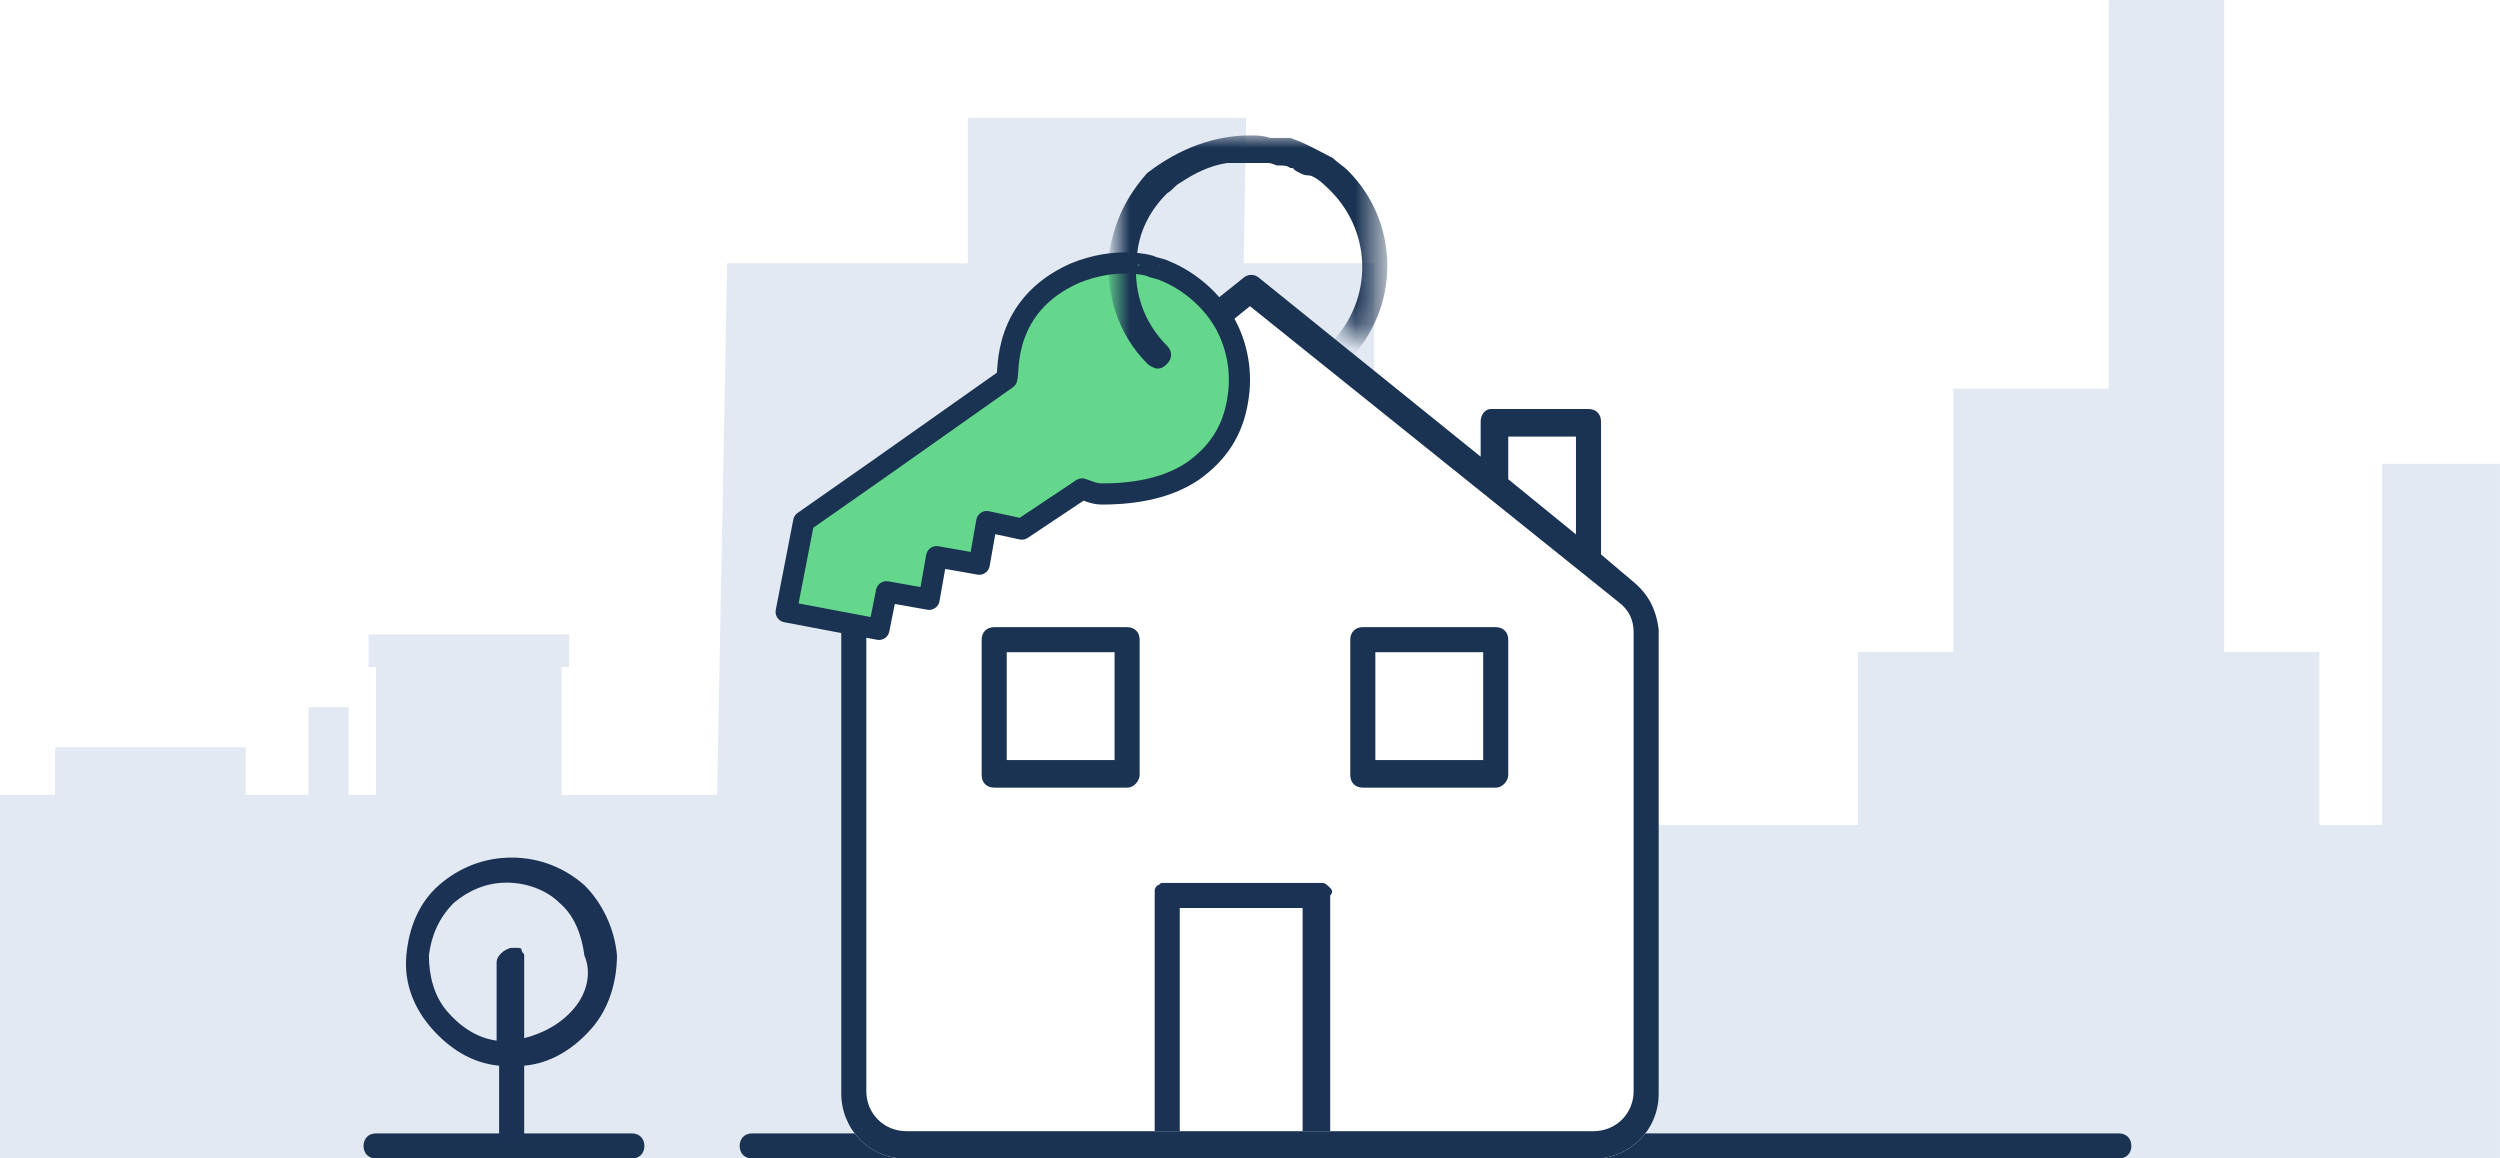
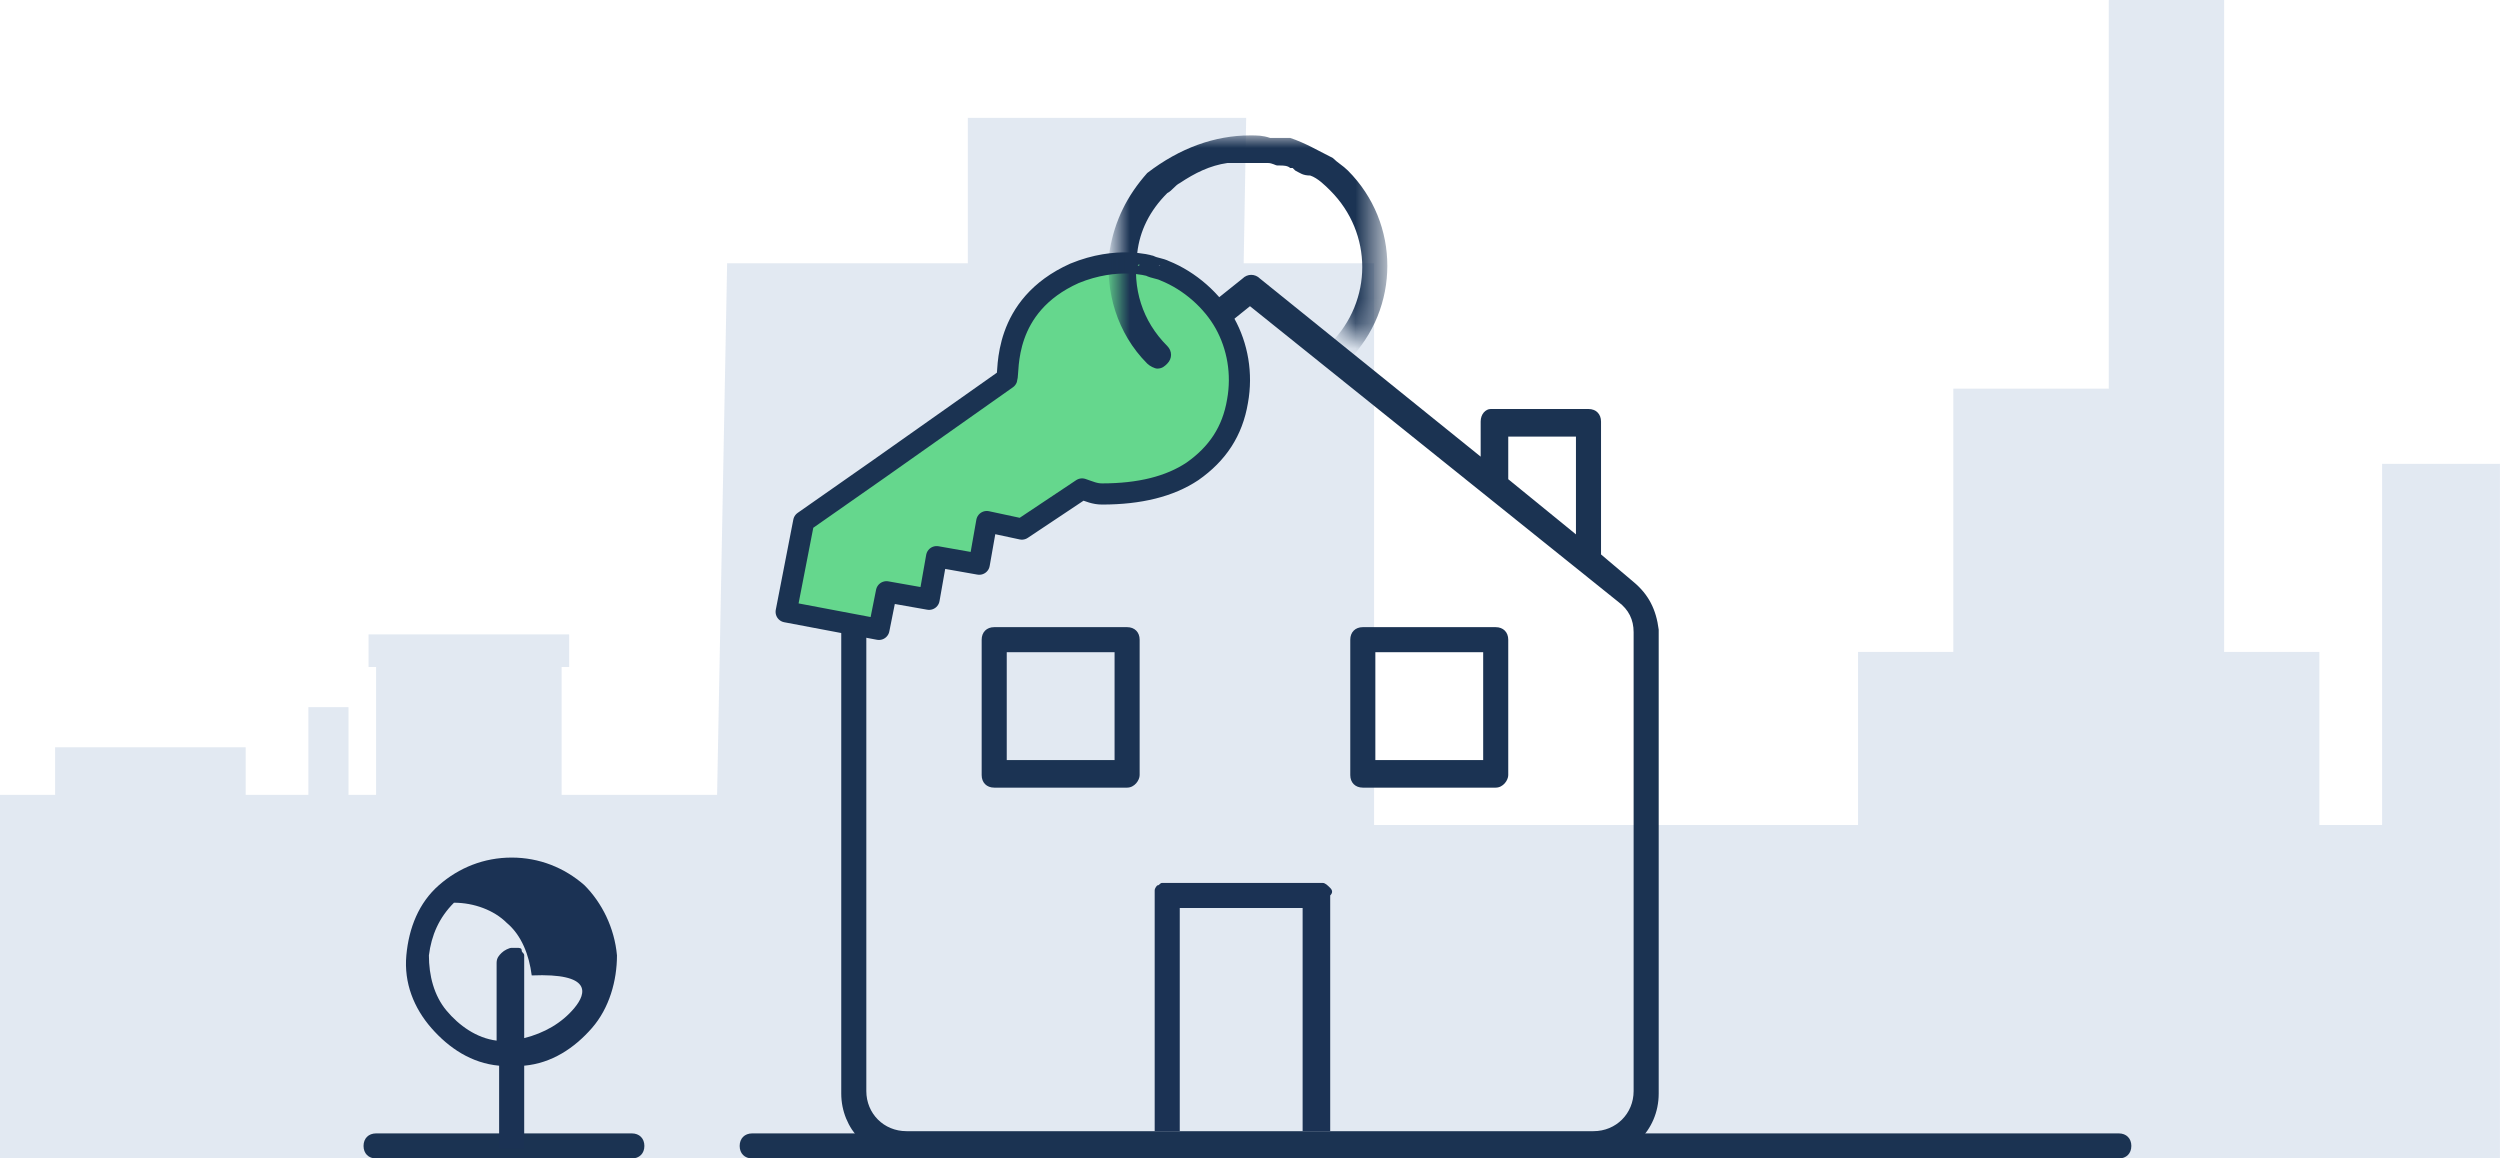
<svg xmlns="http://www.w3.org/2000/svg" version="1.1" id="Layer_1" x="0px" y="0px" viewBox="0 0 99.7 46.2" style="enable-background:new 0 0 99.7 46.2;" xml:space="preserve">
  <style type="text/css">
	.st0{fill-rule:evenodd;clip-rule:evenodd;fill:#3D6CA9;fill-opacity:0.15;}
	.st1{fill:#1B3352;}
	.st2{fill:#FFFFFF;}
	.st3{display:none;fill:#65D78D;}
	.st4{fill:#1B3254;}
	.st5{fill:#1B3353;}
	.st6{fill:#65D78D;stroke:#1B3352;stroke-width:0.844;stroke-linejoin:round;}
	.st7{filter:url(#Adobe_OpacityMaskFilter);}
	.st8{fill-rule:evenodd;clip-rule:evenodd;fill:#FFFFFF;}
	.st9{mask:url(#mask-2_2_);fill:#1B3353;}
</style>
  <g id="immoweb-relax_5_">
    <g id="Illustration_x2F_Rent-Guarantee-Insurance-landlord_10_" transform="translate(-3.895, -0)">
      <g id="background_11_" transform="translate(-0.007, 0)">
        <path id="Combined-Shape_50_" class="st0" d="M92.6,0v26h3.8v6.9h2.5V18.5h4.7v27.8H53.8l0,0l-49.9,0V31.7h2.2v-1.9h7.6v1.9h2.5     v-3.5h1.6v3.5h1.1v-5.1h-0.3v-1.3h8v1.3h-0.3v5.1h6.2l0.4-21.2h9.6l0-5.8h11.1l-0.1,5.8h5.2l0,22.4l19.3,0V26h3.8V15.5h6.2V0     H92.6z" />
      </g>
      <g id="background_10_" transform="translate(-0.007, 0)">
        <path id="Combined-Shape_48_" class="st1" d="M33.9,45.2c-0.3,0-0.5,0.2-0.5,0.5c0,0.3,0.2,0.5,0.5,0.5l0,0h54.5     c0.3,0,0.5-0.2,0.5-0.5c0-0.3-0.2-0.5-0.5-0.5l0,0H33.9z M18.9,45.2c-0.3,0-0.5,0.2-0.5,0.5c0,0.3,0.2,0.5,0.5,0.5l0,0h10.2     c0.3,0,0.5-0.2,0.5-0.5c0-0.3-0.2-0.5-0.5-0.5l0,0H18.9z" />
      </g>
      <g id="Group_10_" transform="translate(33.544, 7.911)">
-         <path id="Combined-Shape_47_" class="st2" d="M19.9,3.2c0.2-0.2,0.5-0.2,0.7,0l0,0l8.8,7.1l0-1.4c0-0.3,0.2-0.5,0.4-0.5l0.1,0     h3.8c0.3,0,0.5,0.2,0.5,0.5l0,0l0,5.3l1.3,1.1c0.6,0.5,0.9,1.1,1,1.9l0,0.2v18.3c0,1.5-1.2,2.6-2.6,2.6l0,0H6.5     c-1.5,0-2.6-1.2-2.6-2.6l0,0V17.3c0-0.8,0.4-1.6,1-2.1l0,0L19.9,3.2z" />
        <path id="Combined-Shape_46_" class="st1" d="M19.9,3.2c0.2-0.2,0.5-0.2,0.7,0l0,0l8.8,7.1l0-1.4c0-0.3,0.2-0.5,0.4-0.5l0.1,0     h3.8c0.3,0,0.5,0.2,0.5,0.5l0,0l0,5.3l1.3,1.1c0.6,0.5,0.9,1.1,1,1.9l0,0.2v18.3c0,1.5-1.2,2.6-2.6,2.6l0,0H6.5     c-1.5,0-2.6-1.2-2.6-2.6l0,0V17.3c0-0.8,0.4-1.6,1-2.1l0,0L19.9,3.2z M20.2,4.3L5.5,16.1c-0.4,0.3-0.6,0.8-0.6,1.2l0,0v18.3     c0,0.9,0.7,1.6,1.6,1.6l0,0h27.4c0.9,0,1.6-0.7,1.6-1.6l0,0V17.3c0-0.5-0.2-0.9-0.6-1.2l0,0L20.2,4.3z M33.2,9.5h-2.7l0,1.7     l2.7,2.2L33.2,9.5z" />
        <g>
          <path class="st3" d="M22.4,28.3h-4.9v8.9h4.9V28.3z" />
          <path class="st4" d="M23.4,27.5c-0.1-0.1-0.2-0.2-0.3-0.2c-0.1,0-0.1,0-0.2,0h-6c-0.1,0-0.1,0-0.2,0c-0.1,0-0.1,0.1-0.2,0.1      c0,0-0.1,0.1-0.1,0.2c0,0.1,0,0.1,0,0.2v9.4h1v-8.9h4.9v8.9h1.1v-9.4C23.5,27.7,23.5,27.6,23.4,27.5z" />
        </g>
        <path class="st5" d="M30,23.5h-5.3c-0.3,0-0.5-0.2-0.5-0.5v-5.4c0-0.3,0.2-0.5,0.5-0.5H30c0.3,0,0.5,0.2,0.5,0.5V23     C30.5,23.2,30.3,23.5,30,23.5z M25.2,22.4h4.3v-4.3h-4.3V22.4z" />
        <path class="st5" d="M15.3,23.5H10c-0.3,0-0.5-0.2-0.5-0.5v-5.4c0-0.3,0.2-0.5,0.5-0.5h5.3c0.3,0,0.5,0.2,0.5,0.5V23     C15.8,23.2,15.6,23.5,15.3,23.5z M10.5,22.4h4.3v-4.3h-4.3V22.4z" />
      </g>
-       <path class="st4" d="M27.2,35.3c-0.8-0.7-1.8-1.1-2.9-1.1c-1.1,0-2.1,0.4-2.9,1.1c-0.8,0.7-1.2,1.7-1.3,2.8s0.3,2.1,1,2.9    c0.7,0.8,1.6,1.4,2.7,1.5v3.3h1v-3.3c1.1-0.1,2-0.7,2.7-1.5c0.7-0.8,1-1.9,1-2.9C28.4,37,27.9,36,27.2,35.3z M26.8,40.2    c-0.5,0.6-1.2,1-2,1.2v-3.1c0-0.1,0-0.1,0-0.2s-0.1-0.1-0.1-0.2s-0.1-0.1-0.2-0.1c-0.1,0-0.1,0-0.2,0c-0.1,0-0.3,0.1-0.4,0.2    c-0.1,0.1-0.2,0.2-0.2,0.4v3.1c-0.8-0.1-1.5-0.6-2-1.2c-0.5-0.6-0.7-1.4-0.7-2.2c0.1-0.8,0.4-1.5,1-2.1c0.6-0.5,1.3-0.8,2.1-0.8    c0.8,0,1.6,0.3,2.1,0.8c0.6,0.5,0.9,1.3,1,2.1C27.5,38.8,27.3,39.6,26.8,40.2z" />
+       <path class="st4" d="M27.2,35.3c-0.8-0.7-1.8-1.1-2.9-1.1c-1.1,0-2.1,0.4-2.9,1.1c-0.8,0.7-1.2,1.7-1.3,2.8s0.3,2.1,1,2.9    c0.7,0.8,1.6,1.4,2.7,1.5v3.3h1v-3.3c1.1-0.1,2-0.7,2.7-1.5c0.7-0.8,1-1.9,1-2.9C28.4,37,27.9,36,27.2,35.3z M26.8,40.2    c-0.5,0.6-1.2,1-2,1.2v-3.1c0-0.1,0-0.1,0-0.2s-0.1-0.1-0.1-0.2s-0.1-0.1-0.2-0.1c-0.1,0-0.1,0-0.2,0c-0.1,0-0.3,0.1-0.4,0.2    c-0.1,0.1-0.2,0.2-0.2,0.4v3.1c-0.8-0.1-1.5-0.6-2-1.2c-0.5-0.6-0.7-1.4-0.7-2.2c0.1-0.8,0.4-1.5,1-2.1c0.8,0,1.6,0.3,2.1,0.8c0.6,0.5,0.9,1.3,1,2.1C27.5,38.8,27.3,39.6,26.8,40.2z" />
    </g>
    <g id="Group-4_4_" transform="translate(4.852, 0)">
-       <path id="Path_15_" class="st6" d="M41,10.6c0,0.2,0,0.4,0,0.6c0.1,0.9,0.5,1.7,1.1,2.4c0.2,0.2,0.2,0.4,0.2,0.6    c0,0.2-0.1,0.4-0.2,0.6C42,14.9,41.8,15,41.6,15c-0.2,0-0.4-0.1-0.6-0.2c-1-1-1.6-2.4-1.6-3.8c0-0.2,0-0.4,0-0.6" />
      <path id="Path_14_" class="st6" d="M38,10.9c-2.9,1.3-2.6,3.9-2.7,4.2l0,0l-5.1,3.6l-3,2.1l-0.7,3.6l3.7,0.7l0.3-1.5l1.7,0.3    l0.3-1.7l1.7,0.3l0.3-1.7l1.4,0.3l2.4-1.6c0.3,0.1,0.5,0.2,0.8,0.2c1.5,0,2.7-0.3,3.6-0.9c1-0.7,1.6-1.6,1.8-2.8    c0.2-1.1,0-2.2-0.5-3.1c-0.5-0.9-1.4-1.7-2.4-2.1c-0.2-0.1-0.4-0.1-0.6-0.2C41,10.6,39.7,10.2,38,10.9z" />
      <defs>
        <filter id="Adobe_OpacityMaskFilter" filterUnits="userSpaceOnUse" x="39.7" y="5.4" width="10.7" height="10.1">
          <feColorMatrix type="matrix" values="1 0 0 0 0  0 1 0 0 0  0 0 1 0 0  0 0 0 1 0" />
        </filter>
      </defs>
      <mask maskUnits="userSpaceOnUse" x="39.7" y="5.4" width="10.7" height="10.1" id="mask-2_2_">
        <g class="st7">
          <path id="path-1_2_" class="st8" d="M51.3,15.3l-5.3-5.1l-3.5,8.3c-6.1-5.1-9.1-7.6-9.1-7.7c6.8-6.4,8.9-7.4,9.1-7.4      c0,0,5.1,0.1,8.3,2.6c3.4,2.8,3.6,5.3,3.6,5.2C54.6,10.8,53.6,12.1,51.3,15.3L51.3,15.3z" />
        </g>
      </mask>
      <path class="st9" d="M45,5.4c0.3,0,0.5,0,0.8,0.1l0.1,0l0.1,0c0,0,0,0,0,0l0.1,0l0.2,0l0.2,0l0.1,0l0,0l0,0    c0.6,0.2,1.1,0.5,1.7,0.8c0.2,0.2,0.4,0.3,0.6,0.5c2.1,2.1,2.1,5.5,0,7.6c-0.3,0.3-0.7,0.6-1.1,0.9l-0.1,0.1l0-0.1l0,0l0,0    c-0.1-0.2-0.1-0.4-0.3-0.6l0-0.1l-0.1-0.1l0.1-0.1c0.3-0.2,0.6-0.4,0.8-0.7c1.7-1.7,1.7-4.4,0-6.1c-0.2-0.2-0.5-0.5-0.8-0.6    C47.1,7,47,6.9,46.8,6.8l-0.1-0.1l-0.1,0c-0.1-0.1-0.3-0.1-0.4-0.1l-0.1,0l0,0c-0.1,0-0.2-0.1-0.4-0.1l-0.2,0l-0.1,0    c-0.1,0-0.3,0-0.4,0l-0.1,0l0,0l0,0l-0.1,0l-0.2,0l-0.1,0c0,0,0,0,0,0c-0.1,0-0.2,0-0.4,0c-0.7,0.1-1.3,0.4-1.9,0.8    c-0.2,0.1-0.3,0.3-0.5,0.4c-0.7,0.7-1.1,1.5-1.2,2.4c-0.2,1.4,0.2,2.7,1.2,3.7c0.2,0.2,0.2,0.5,0,0.7c-0.1,0.1-0.2,0.2-0.4,0.2    c-0.1,0-0.3-0.1-0.4-0.2c-1.2-1.2-1.7-2.9-1.5-4.5c0.2-1.2,0.7-2.2,1.5-3.1C42.2,5.9,43.6,5.4,45,5.4z" />
    </g>
  </g>
</svg>